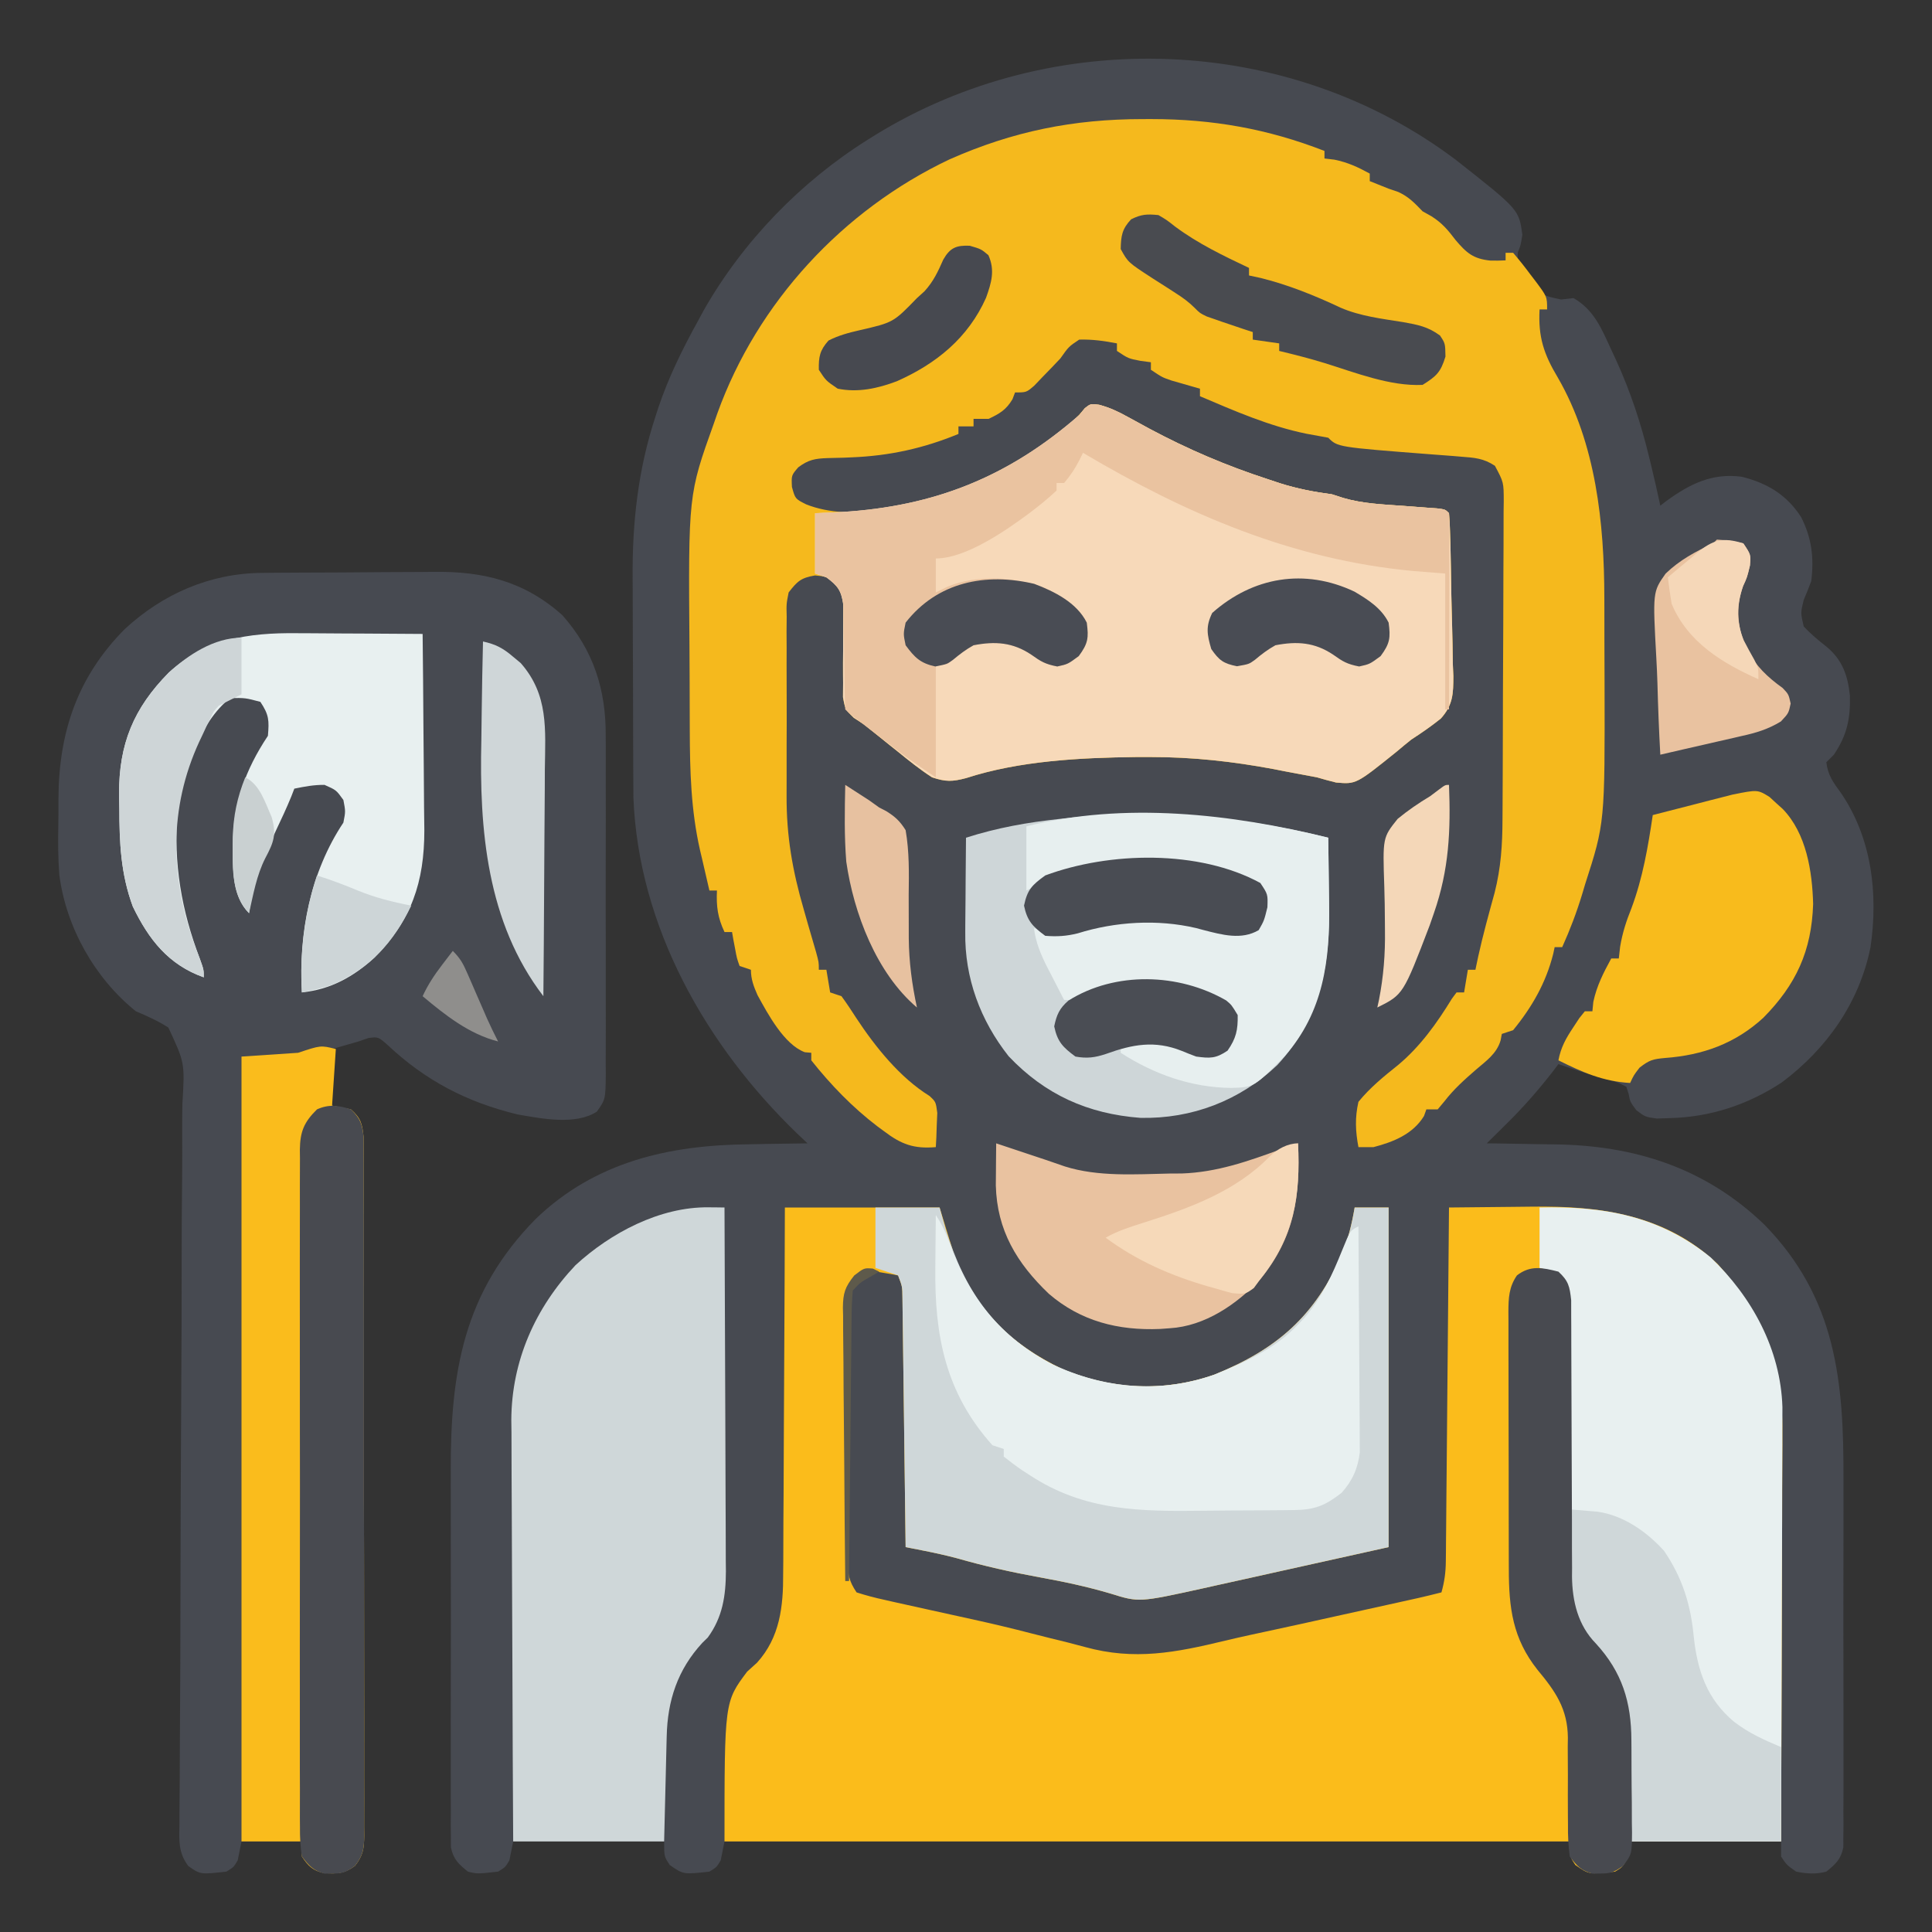
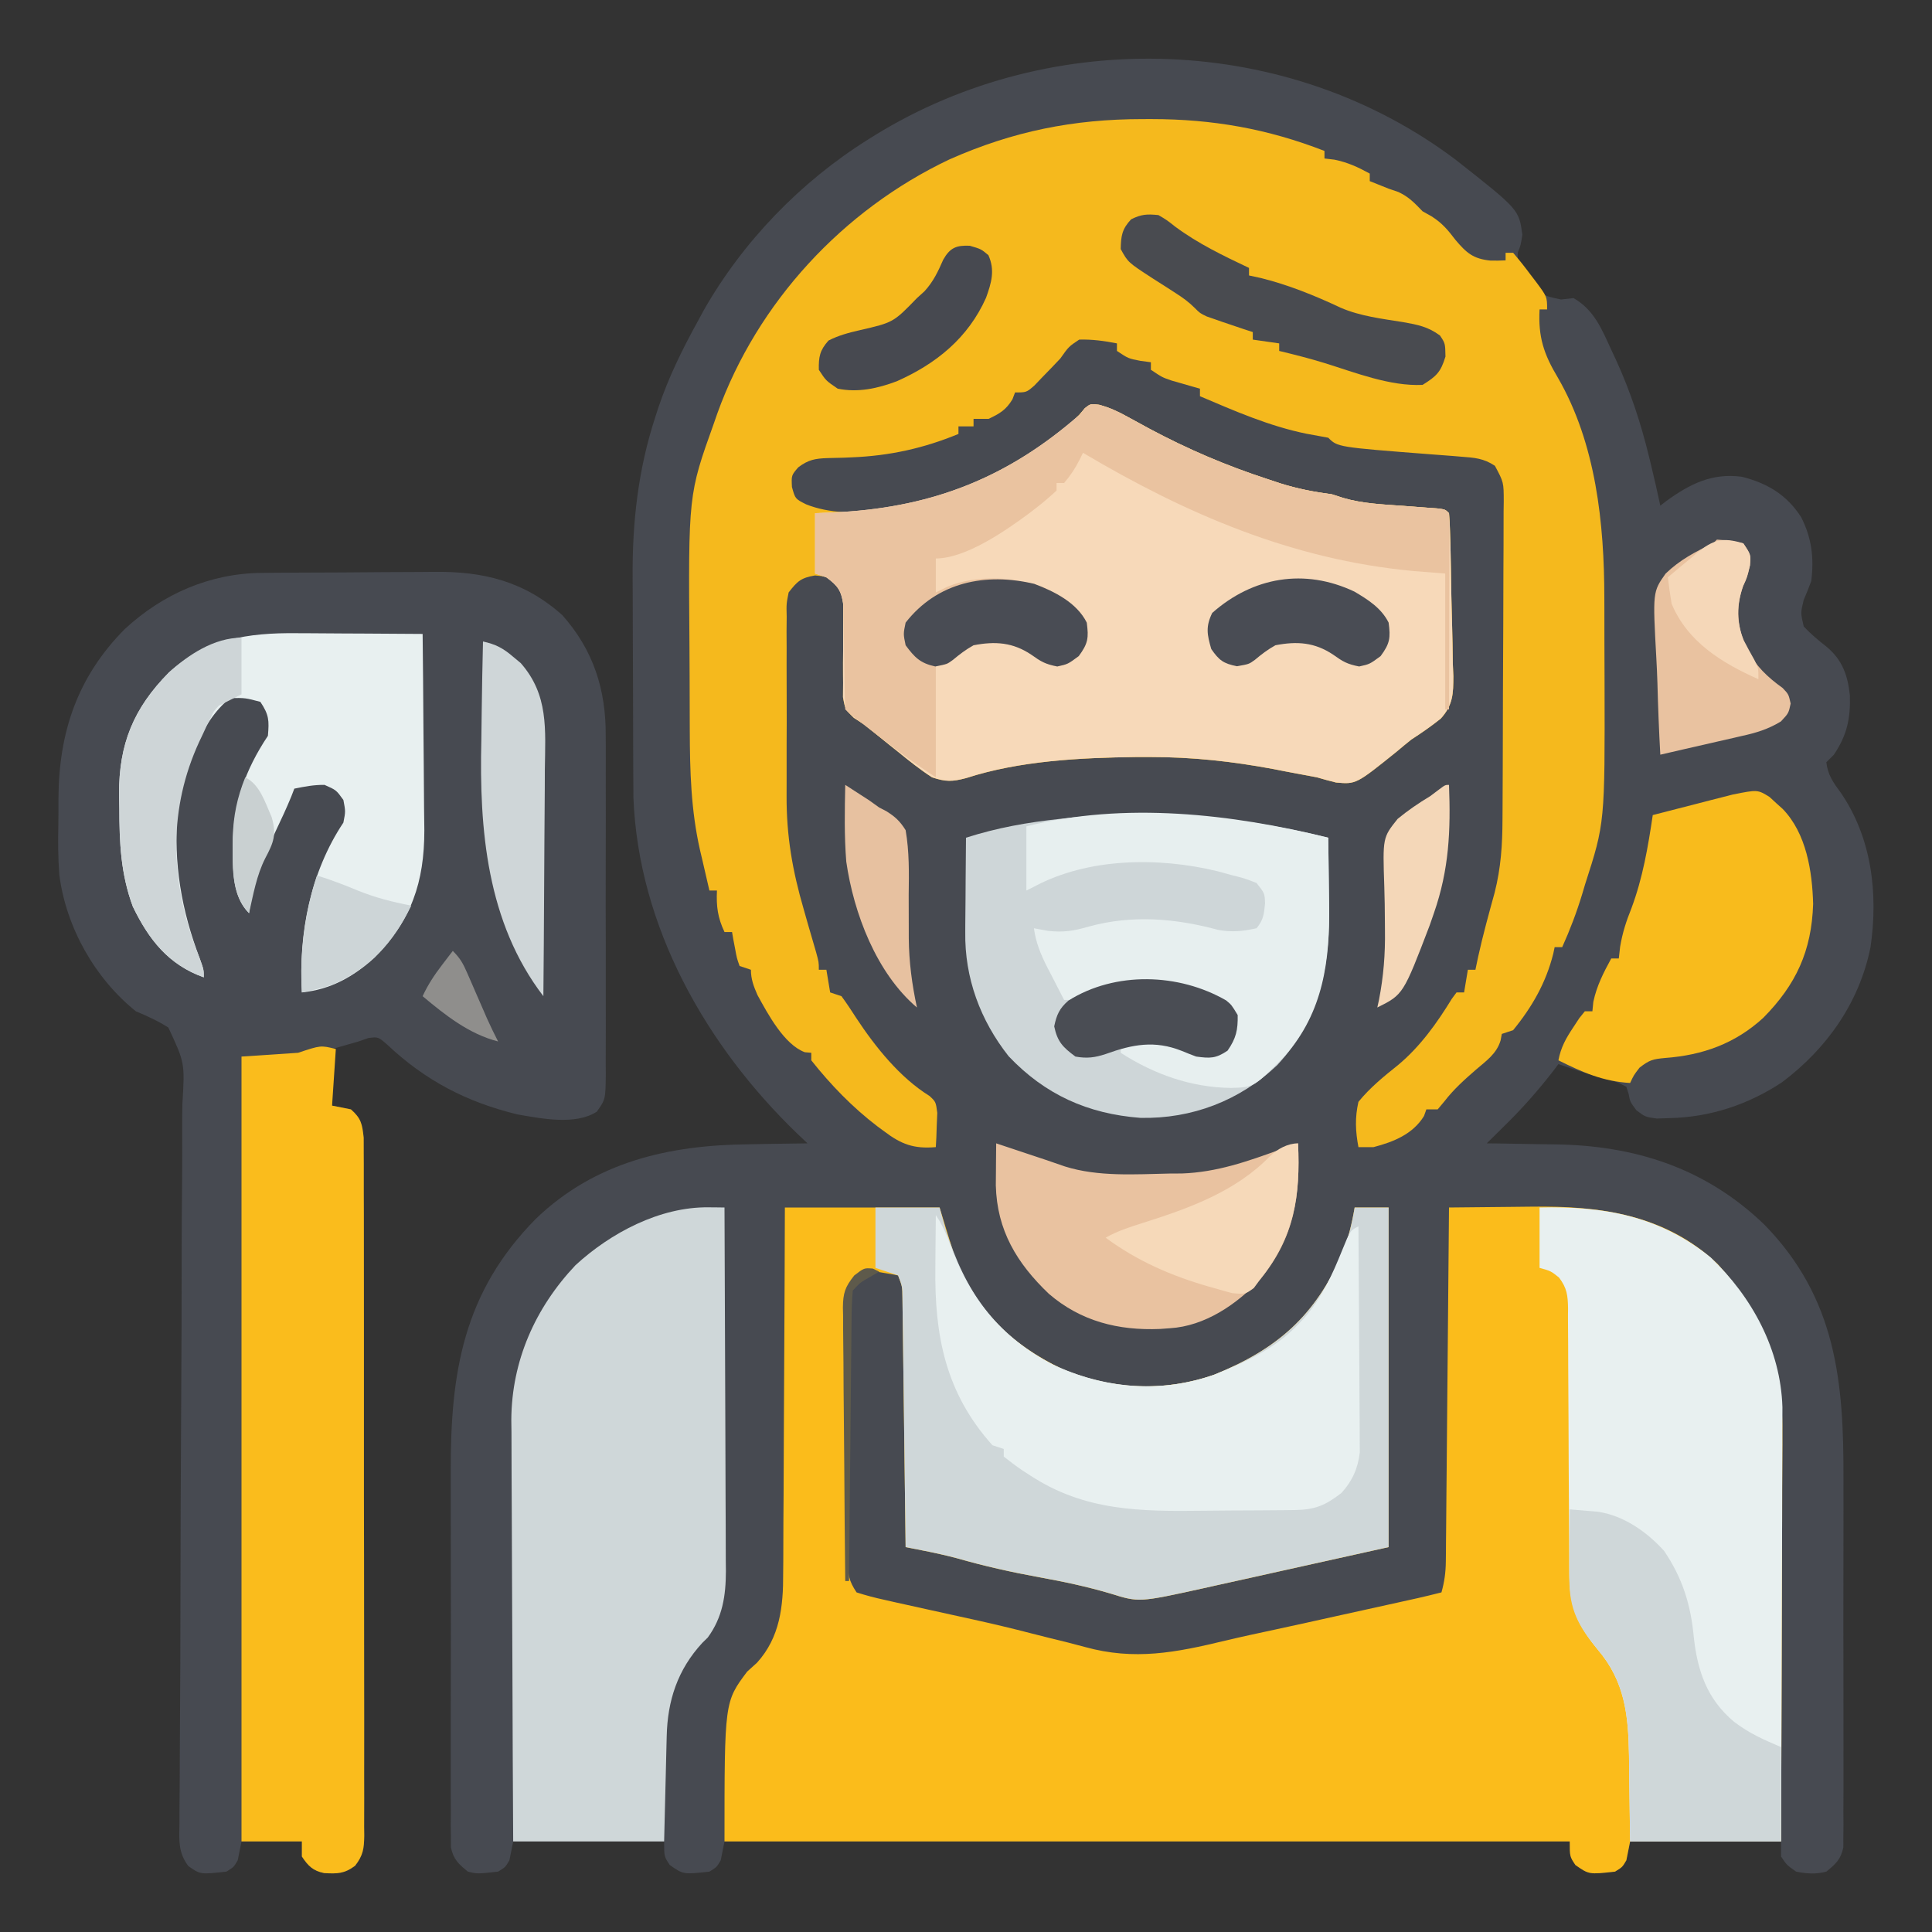
<svg xmlns="http://www.w3.org/2000/svg" version="1.1" width="512" height="512">
  <rect width="100%" height="100%" fill="#333333" stroke="none" />
  <path d="M0 0 C16.656 13.111 16.656 13.111 17.571 19.778 C17.133 22.59 17.133 22.59 16.387 24.438 C15.992 27.787 17.602 29.249 19.633 31.84 C22.873 35.911 22.873 35.911 27.821 36.965 C28.914 36.842 30.007 36.718 31.133 36.59 C36.606 39.724 38.6 44.775 41.133 50.278 C41.57 51.212 42.006 52.146 42.456 53.108 C46.232 61.4 48.99 69.748 51.133 78.59 C51.294 79.247 51.455 79.903 51.621 80.579 C52.508 84.239 53.346 87.908 54.133 91.59 C54.667 91.18 55.201 90.77 55.75 90.348 C62.024 85.811 67.843 82.885 75.743 83.938 C82.52 85.653 87.626 88.707 91.45 94.629 C94.271 100.193 94.895 105.421 94.133 111.59 C93.507 113.273 92.846 114.943 92.133 116.59 C91.299 120.004 91.299 120.004 92.133 123.59 C93.998 125.615 95.998 127.257 98.157 128.961 C102.381 132.443 103.824 136.604 104.372 141.887 C104.558 148.049 103.593 152.438 100.133 157.59 C99.473 158.25 98.813 158.91 98.133 159.59 C98.488 162.918 99.992 165.007 101.946 167.653 C110.178 179.625 111.915 194.464 109.833 208.634 C106.875 223.281 98.263 235.493 86.383 244.403 C77.4 250.349 67.307 253.666 56.571 253.903 C55.456 253.94 54.341 253.978 53.192 254.016 C50.133 253.59 50.133 253.59 47.793 251.821 C46.133 249.59 46.133 249.59 45.739 247.473 C45.539 246.852 45.339 246.23 45.133 245.59 C42.569 244.288 42.569 244.288 39.446 243.465 C38.411 243.153 37.376 242.841 36.309 242.52 C35.261 242.213 34.213 241.906 33.133 241.59 C31.131 240.931 29.13 240.267 27.133 239.59 C26.683 240.185 26.234 240.779 25.77 241.391 C21.892 246.388 17.845 251.019 13.34 255.446 C12.837 255.945 12.333 256.444 11.815 256.958 C10.59 258.171 9.362 259.381 8.133 260.59 C9.515 260.604 9.515 260.604 10.925 260.619 C14.42 260.663 17.914 260.725 21.408 260.798 C22.906 260.826 24.404 260.847 25.903 260.861 C47.23 261.076 66.078 267.072 81.683 282.108 C100.795 301.644 102.77 323.776 102.671 349.625 C102.66 353.131 102.67 356.638 102.676 360.145 C102.683 366.017 102.674 371.89 102.655 377.762 C102.633 384.546 102.64 391.329 102.662 398.112 C102.68 403.96 102.683 409.808 102.672 415.657 C102.666 419.14 102.665 422.623 102.678 426.106 C102.692 429.976 102.673 433.846 102.651 437.716 C102.659 438.866 102.667 440.015 102.675 441.2 C102.664 442.252 102.653 443.305 102.641 444.389 C102.639 445.759 102.639 445.759 102.637 447.157 C101.976 450.35 100.625 451.557 98.133 453.59 C95.391 454.319 92.906 454.158 90.133 453.59 C87.633 451.84 87.633 451.84 86.133 449.59 C86.133 448.27 86.133 446.95 86.133 445.59 C72.933 445.59 59.733 445.59 46.133 445.59 C45.803 447.24 45.473 448.89 45.133 450.59 C44.071 452.403 44.071 452.403 42.133 453.59 C35.229 454.357 35.229 454.357 31.633 451.84 C30.133 449.59 30.133 449.59 30.133 445.59 C-43.787 445.59 -117.707 445.59 -193.867 445.59 C-194.197 447.24 -194.527 448.89 -194.867 450.59 C-195.929 452.403 -195.929 452.403 -197.867 453.59 C-204.771 454.357 -204.771 454.357 -208.367 451.84 C-209.867 449.59 -209.867 449.59 -209.867 445.59 C-223.067 445.59 -236.267 445.59 -249.867 445.59 C-250.197 447.24 -250.527 448.89 -250.867 450.59 C-251.929 452.403 -251.929 452.403 -253.867 453.59 C-259.362 454.201 -259.362 454.201 -261.867 453.59 C-264.362 451.559 -265.709 450.351 -266.37 447.157 C-266.372 446.243 -266.373 445.33 -266.375 444.389 C-266.386 443.336 -266.397 442.284 -266.409 441.2 C-266.401 440.05 -266.393 438.9 -266.384 437.716 C-266.391 436.501 -266.398 435.286 -266.406 434.034 C-266.42 430.7 -266.417 427.367 -266.404 424.034 C-266.394 420.532 -266.403 417.03 -266.41 413.529 C-266.417 407.636 -266.407 401.744 -266.388 395.852 C-266.367 389.076 -266.373 382.3 -266.395 375.523 C-266.414 369.684 -266.416 363.845 -266.406 358.006 C-266.4 354.529 -266.399 351.051 -266.412 347.574 C-266.499 321.156 -263.027 300.022 -243.867 280.59 C-228.104 265.434 -208.51 261.041 -187.429 260.84 C-185.908 260.812 -184.386 260.782 -182.865 260.75 C-179.199 260.678 -175.533 260.628 -171.867 260.59 C-172.75 259.754 -173.633 258.917 -174.542 258.055 C-198.732 234.756 -216.702 203.177 -218.007 168.902 C-218.017 166.924 -218.017 166.924 -218.028 164.905 C-218.035 163.804 -218.035 163.804 -218.043 162.68 C-218.057 160.267 -218.064 157.854 -218.07 155.442 C-218.074 154.193 -218.074 154.193 -218.078 152.918 C-218.093 148.502 -218.103 144.087 -218.107 139.671 C-218.112 135.158 -218.136 130.646 -218.165 126.134 C-218.184 122.623 -218.189 119.112 -218.19 115.601 C-218.193 113.94 -218.201 112.28 -218.214 110.619 C-218.323 96.036 -216.751 81.959 -212.179 68.028 C-211.927 67.246 -211.675 66.464 -211.416 65.659 C-208.694 57.558 -204.993 50.057 -200.867 42.59 C-200.374 41.68 -199.882 40.77 -199.375 39.833 C-188.971 21.553 -173.656 5.741 -155.867 -5.41 C-154.937 -5.993 -154.937 -5.993 -153.989 -6.588 C-106.888 -35.609 -44.375 -33.511 0 0 Z " fill="#474A51" transform="translate(385.867,42.41)" />
  <path d="M0 0 C13.53 0 27.06 0 41 0 C42.32 4.29 43.64 8.58 45 13 C50.749 27.257 59.741 36.201 73.562 42.812 C86.547 48.31 100.547 48.97 113.898 44.266 C130.546 37.472 140.454 28.795 147.777 12.176 C149.335 8.13 150.276 4.27 151 0 C153.97 0 156.94 0 160 0 C160 29.7 160 59.4 160 90 C145.645 93.187 145.645 93.187 131 96.438 C127.993 97.107 124.985 97.777 121.887 98.467 C119.487 98.998 117.087 99.528 114.688 100.059 C113.455 100.334 112.222 100.61 110.951 100.894 C93.842 104.665 93.842 104.665 86.312 102.312 C80.096 100.473 73.879 99.15 67.5 98 C60.053 96.644 52.794 95.018 45.52 92.93 C42.608 92.161 39.732 91.524 36.78 90.942 C35.884 90.765 34.987 90.587 34.064 90.405 C33.383 90.271 32.702 90.138 32 90 C31.99 89.142 31.979 88.284 31.969 87.401 C31.871 79.322 31.768 71.244 31.661 63.166 C31.605 59.013 31.552 54.86 31.503 50.706 C31.455 46.699 31.403 42.692 31.347 38.685 C31.327 37.155 31.308 35.626 31.291 34.096 C31.267 31.955 31.237 29.815 31.205 27.675 C31.182 25.846 31.182 25.846 31.158 23.98 C31.129 20.946 31.129 20.946 30 18 C28.588 17.723 27.17 17.479 25.75 17.25 C24.961 17.111 24.172 16.972 23.359 16.828 C20.884 16.8 20.884 16.8 18.883 18.538 C16.37 21.823 16.451 24.596 16.514 28.567 C16.51 29.323 16.507 30.08 16.503 30.859 C16.495 33.356 16.517 35.851 16.539 38.348 C16.541 40.084 16.542 41.819 16.542 43.555 C16.545 47.191 16.562 50.826 16.588 54.462 C16.622 59.125 16.63 63.788 16.628 68.451 C16.629 72.034 16.64 75.618 16.654 79.201 C16.661 80.921 16.665 82.64 16.666 84.36 C16.671 86.761 16.688 89.162 16.709 91.563 C16.709 92.275 16.708 92.987 16.707 93.721 C16.754 97.37 16.917 98.876 19 102 C21.499 102.807 23.869 103.43 26.426 103.98 C27.569 104.242 27.569 104.242 28.736 104.509 C31.259 105.082 33.785 105.636 36.312 106.188 C38.975 106.774 41.637 107.362 44.299 107.949 C46.13 108.353 47.962 108.755 49.794 109.155 C55.063 110.315 60.298 111.559 65.52 112.917 C68.706 113.741 71.901 114.524 75.098 115.304 C76.578 115.675 78.054 116.064 79.524 116.472 C92.668 120.103 103.591 117.952 116.688 114.79 C121.089 113.74 125.509 112.797 129.933 111.85 C135.399 110.677 140.855 109.46 146.312 108.25 C148.574 107.751 150.835 107.252 153.096 106.754 C155.247 106.279 157.399 105.804 159.551 105.328 C160.545 105.108 161.54 104.889 162.565 104.662 C163.485 104.458 164.405 104.254 165.353 104.044 C166.157 103.866 166.961 103.688 167.789 103.504 C169.867 103.03 171.934 102.525 174 102 C174.789 99.203 175.132 96.701 175.158 93.799 C175.168 92.968 175.178 92.138 175.188 91.283 C175.194 90.381 175.199 89.479 175.205 88.55 C175.215 87.593 175.225 86.637 175.235 85.652 C175.267 82.492 175.292 79.332 175.316 76.172 C175.337 73.98 175.358 71.789 175.379 69.597 C175.435 63.83 175.484 58.063 175.532 52.296 C175.582 46.411 175.638 40.526 175.693 34.641 C175.801 23.094 175.902 11.547 176 0 C181.495 -0.075 186.99 -0.129 192.486 -0.165 C194.351 -0.18 196.215 -0.2 198.08 -0.226 C216.134 -0.473 233.485 1.896 247.195 14.988 C259.068 28.223 264.516 41.593 264.341 59.356 C264.341 60.538 264.341 61.72 264.342 62.937 C264.34 66.806 264.317 70.674 264.293 74.543 C264.286 77.24 264.283 79.937 264.28 82.634 C264.271 88.984 264.246 95.334 264.216 101.684 C264.182 108.919 264.166 116.155 264.151 123.391 C264.12 138.261 264.065 153.13 264 168 C250.8 168 237.6 168 224 168 C223.67 169.65 223.34 171.3 223 173 C221.938 174.812 221.938 174.812 220 176 C213.096 176.767 213.096 176.767 209.5 174.25 C208 172 208 172 208 168 C134.08 168 60.16 168 -16 168 C-16 131 -16 131 -10 123 C-8.701 121.824 -8.701 121.824 -7.375 120.625 C-1.282 113.891 -0.409 105.693 -0.454 96.951 C-0.444 95.896 -0.433 94.841 -0.423 93.754 C-0.394 90.302 -0.392 86.851 -0.391 83.398 C-0.376 80.991 -0.359 78.584 -0.341 76.177 C-0.297 69.868 -0.277 63.558 -0.262 57.249 C-0.242 50.8 -0.2 44.351 -0.16 37.902 C-0.085 25.268 -0.037 12.634 0 0 Z " fill="#FBBC1B" transform="translate(208,320)" />
  <path d="M0 0 C0.768 -0.002 1.537 -0.004 2.329 -0.006 C18.494 0.002 33.098 2.557 48.188 8.438 C48.188 9.098 48.188 9.758 48.188 10.438 C49.054 10.541 49.92 10.644 50.812 10.75 C54.354 11.471 57.031 12.709 60.188 14.438 C60.188 15.098 60.188 15.758 60.188 16.438 C60.909 16.726 61.631 17.015 62.375 17.312 C63.767 17.869 63.767 17.869 65.188 18.438 C66.033 18.726 66.879 19.015 67.75 19.312 C70.554 20.607 72.049 22.232 74.188 24.438 C75.371 25.101 75.371 25.101 76.578 25.777 C79.414 27.582 80.911 29.403 82.938 32.062 C85.868 35.513 87.637 37.035 92.188 37.5 C93.521 37.52 94.856 37.515 96.188 37.438 C96.188 36.778 96.188 36.117 96.188 35.438 C96.847 35.438 97.507 35.438 98.188 35.438 C99.823 37.342 101.325 39.236 102.812 41.25 C103.233 41.797 103.653 42.344 104.086 42.908 C107.188 47.062 107.188 47.062 107.188 50.438 C106.528 50.438 105.868 50.438 105.188 50.438 C104.805 57.701 106.269 62.24 110.062 68.562 C120.146 86.035 122.336 107.144 122.355 126.926 C122.359 128.105 122.362 129.284 122.366 130.499 C122.371 132.987 122.373 135.476 122.373 137.964 C122.375 141.701 122.393 145.437 122.412 149.174 C122.504 186.508 122.504 186.508 117.25 202.812 C116.998 203.661 116.746 204.509 116.486 205.383 C115.017 210.223 113.269 214.828 111.188 219.438 C110.528 219.438 109.868 219.438 109.188 219.438 C109.064 220.02 108.94 220.603 108.812 221.203 C106.874 228.907 103.212 235.288 98.188 241.438 C97.198 241.768 96.207 242.097 95.188 242.438 C95.081 243.006 94.974 243.574 94.863 244.16 C93.818 247.684 91.079 249.554 88.375 251.875 C85.297 254.552 82.492 257.043 79.988 260.285 C79.394 260.995 78.8 261.706 78.188 262.438 C77.198 262.438 76.207 262.438 75.188 262.438 C74.981 263.015 74.775 263.592 74.562 264.188 C71.618 269.006 66.475 271.058 61.188 272.438 C59.867 272.438 58.547 272.438 57.188 272.438 C56.393 268.221 56.232 264.64 57.188 260.438 C60.281 256.646 63.847 253.753 67.657 250.71 C73.546 245.812 77.992 239.575 81.961 233.09 C82.366 232.545 82.77 231.999 83.188 231.438 C83.847 231.438 84.507 231.438 85.188 231.438 C85.517 229.458 85.847 227.477 86.188 225.438 C86.847 225.438 87.507 225.438 88.188 225.438 C88.559 223.674 88.559 223.674 88.938 221.875 C90.191 216.193 91.742 210.596 93.285 204.988 C94.955 198.418 95.345 192.292 95.365 185.548 C95.374 184.079 95.374 184.079 95.384 182.58 C95.404 179.353 95.416 176.126 95.426 172.898 C95.43 171.795 95.434 170.691 95.438 169.554 C95.459 163.72 95.473 157.886 95.483 152.053 C95.494 146.022 95.528 139.992 95.568 133.961 C95.594 129.326 95.602 124.69 95.606 120.054 C95.611 117.83 95.622 115.606 95.641 113.382 C95.665 110.277 95.664 107.173 95.657 104.068 C95.67 103.147 95.683 102.227 95.696 101.278 C95.684 96.239 95.684 96.239 93.354 91.879 C90.354 89.883 87.949 89.732 84.367 89.461 C83.708 89.405 83.05 89.349 82.371 89.291 C80.269 89.114 78.166 88.962 76.062 88.812 C51.676 86.926 51.676 86.926 49.188 84.438 C47.253 84.065 45.315 83.716 43.375 83.375 C33.511 81.355 24.422 77.367 15.188 73.438 C15.188 72.778 15.188 72.118 15.188 71.438 C14.5 71.244 13.813 71.051 13.105 70.852 C11.754 70.461 11.754 70.461 10.375 70.062 C9.482 69.807 8.588 69.552 7.668 69.289 C5.188 68.438 5.188 68.438 2.188 66.438 C2.188 65.778 2.188 65.118 2.188 64.438 C1.259 64.314 0.331 64.19 -0.625 64.062 C-3.812 63.438 -3.812 63.438 -6.812 61.438 C-6.812 60.778 -6.812 60.117 -6.812 59.438 C-10.169 58.779 -13.387 58.337 -16.812 58.438 C-19.583 60.285 -19.583 60.285 -21.812 63.438 C-23.333 65.061 -24.877 66.664 -26.438 68.25 C-27.193 69.04 -27.948 69.83 -28.727 70.645 C-30.812 72.438 -30.812 72.438 -33.812 72.438 C-34.039 73.036 -34.266 73.634 -34.5 74.25 C-36.192 77.07 -37.864 78.033 -40.812 79.438 C-42.133 79.438 -43.453 79.438 -44.812 79.438 C-44.812 80.097 -44.812 80.757 -44.812 81.438 C-46.133 81.438 -47.453 81.438 -48.812 81.438 C-48.812 82.097 -48.812 82.757 -48.812 83.438 C-58.051 87.251 -67.062 89.23 -77.055 89.637 C-77.772 89.668 -78.49 89.699 -79.23 89.732 C-80.63 89.784 -82.031 89.819 -83.432 89.833 C-86.776 89.946 -88.566 90.252 -91.27 92.285 C-93.092 94.412 -93.092 94.412 -92.938 97.5 C-92.07 100.645 -92.07 100.645 -89.168 102.098 C-77.095 106.918 -59.157 102.849 -47.434 98.028 C-35.875 92.958 -23.445 86.517 -15.309 76.605 C-13.812 75.438 -13.812 75.438 -11.522 75.71 C-8.701 76.467 -6.512 77.499 -3.961 78.914 C-3.036 79.417 -2.112 79.92 -1.159 80.438 C-0.178 80.974 0.802 81.51 1.812 82.062 C12.003 87.511 22.212 91.86 33.188 95.438 C34.228 95.784 35.268 96.131 36.34 96.488 C40.948 97.95 45.385 98.803 50.188 99.438 C51.166 99.755 52.144 100.072 53.152 100.398 C58.342 101.921 63.692 102.115 69.062 102.5 C71.144 102.654 73.224 102.811 75.305 102.973 C76.218 103.038 77.132 103.104 78.074 103.172 C80.188 103.438 80.188 103.438 81.188 104.438 C81.333 106.02 81.41 107.609 81.46 109.198 C81.508 110.72 81.508 110.72 81.557 112.274 C81.668 116.946 81.75 121.617 81.812 126.29 C81.854 128.751 81.915 131.212 81.997 133.672 C82.113 137.221 82.163 140.766 82.199 144.316 C82.248 145.409 82.296 146.502 82.346 147.629 C82.335 152.339 82.245 155.253 79.03 158.854 C76.497 160.89 73.914 162.674 71.188 164.438 C69.871 165.494 68.565 166.564 67.281 167.66 C56.554 176.287 56.554 176.287 51.25 175.812 C49.551 175.398 47.864 174.934 46.188 174.438 C44.286 174.072 42.384 173.708 40.478 173.368 C38.549 173.02 36.626 172.638 34.703 172.254 C23.833 170.224 13.19 169.049 2.125 169.062 C0.849 169.063 -0.428 169.063 -1.742 169.063 C-16.533 169.235 -32.648 170.05 -46.754 174.633 C-50.453 175.606 -52.17 175.661 -55.812 174.438 C-59.008 172.376 -61.931 170.028 -64.875 167.625 C-66.059 166.68 -66.059 166.68 -67.268 165.717 C-69.458 163.967 -71.635 162.203 -73.812 160.438 C-74.713 159.852 -75.613 159.267 -76.541 158.663 C-78.812 156.438 -78.812 156.438 -79.408 153.201 C-79.399 151.949 -79.389 150.697 -79.379 149.406 C-79.385 148.733 -79.39 148.06 -79.396 147.367 C-79.412 145.223 -79.397 143.081 -79.375 140.938 C-79.358 138.794 -79.349 136.652 -79.365 134.508 C-79.378 132.563 -79.363 130.618 -79.346 128.674 C-79.554 125.371 -79.554 125.371 -81.652 123.029 C-83.779 121.21 -83.779 121.21 -86.812 120.938 C-90.551 121.561 -91.505 122.471 -93.812 125.438 C-94.418 128.466 -94.418 128.466 -94.33 131.88 C-94.343 133.189 -94.355 134.499 -94.368 135.848 C-94.361 137.279 -94.353 138.71 -94.344 140.141 C-94.346 141.621 -94.35 143.102 -94.355 144.582 C-94.361 147.693 -94.353 150.803 -94.334 153.913 C-94.311 157.853 -94.324 161.792 -94.348 165.732 C-94.363 168.797 -94.358 171.862 -94.348 174.927 C-94.345 176.376 -94.348 177.825 -94.358 179.275 C-94.412 189.968 -92.797 199.186 -89.812 209.438 C-89.414 210.834 -89.016 212.231 -88.619 213.628 C-87.938 216.002 -87.248 218.374 -86.547 220.742 C-85.812 223.438 -85.812 223.438 -85.812 225.438 C-85.153 225.438 -84.493 225.438 -83.812 225.438 C-83.483 227.417 -83.153 229.398 -82.812 231.438 C-81.823 231.768 -80.832 232.097 -79.812 232.438 C-78.432 234.327 -77.132 236.276 -75.875 238.25 C-70.825 245.899 -64.347 254.009 -56.473 258.887 C-54.812 260.438 -54.812 260.438 -54.422 263.355 C-54.468 264.434 -54.515 265.513 -54.562 266.625 C-54.599 267.712 -54.635 268.798 -54.672 269.918 C-54.718 270.749 -54.765 271.581 -54.812 272.438 C-60.642 272.933 -63.948 271.704 -68.5 268.25 C-69.393 267.594 -69.393 267.594 -70.303 266.924 C-76.897 261.895 -82.663 255.926 -87.812 249.438 C-87.812 248.778 -87.812 248.118 -87.812 247.438 C-88.661 247.364 -88.661 247.364 -89.527 247.289 C-95.008 245.247 -99.31 237.18 -102.062 232.156 C-103.066 229.88 -103.812 227.945 -103.812 225.438 C-104.802 225.107 -105.793 224.778 -106.812 224.438 C-107.543 222.371 -107.543 222.371 -108 219.875 C-108.159 219.049 -108.317 218.222 -108.48 217.371 C-108.59 216.733 -108.7 216.095 -108.812 215.438 C-109.472 215.438 -110.132 215.438 -110.812 215.438 C-112.615 211.608 -113.009 208.656 -112.812 204.438 C-113.472 204.438 -114.132 204.438 -114.812 204.438 C-115.466 201.647 -116.11 198.856 -116.75 196.062 C-117.024 194.9 -117.024 194.9 -117.303 193.715 C-119.703 183.155 -119.981 172.748 -120.016 161.945 C-120.018 161.262 -120.021 160.579 -120.024 159.876 C-120.039 156.254 -120.048 152.632 -120.053 149.011 C-120.057 146.063 -120.071 143.116 -120.094 140.168 C-120.402 99.527 -120.402 99.527 -113.625 80.625 C-113.324 79.759 -113.023 78.893 -112.712 78 C-102.115 48.561 -79.426 24.063 -51.203 10.684 C-34.354 3.214 -18.318 0.001 0 0 Z " fill="#F5B91D" transform="translate(302.812,31.562)" />
  <path d="M0 0 C1.898 -0.019 1.898 -0.019 3.835 -0.039 C5.21 -0.047 6.585 -0.055 7.96 -0.061 C8.659 -0.065 9.358 -0.069 10.078 -0.074 C13.78 -0.094 17.482 -0.109 21.184 -0.118 C24.98 -0.129 28.775 -0.164 32.571 -0.203 C35.514 -0.23 38.456 -0.238 41.399 -0.241 C42.797 -0.246 44.195 -0.258 45.592 -0.276 C58.804 -0.442 69.607 2.24 79.64 11.177 C87.91 20.461 91.261 30.997 91.158 43.276 C91.165 44.325 91.172 45.374 91.179 46.454 C91.196 49.881 91.185 53.308 91.171 56.736 C91.174 59.132 91.178 61.528 91.183 63.924 C91.189 68.926 91.18 73.928 91.162 78.93 C91.139 85.345 91.152 91.759 91.176 98.174 C91.19 103.113 91.186 108.051 91.175 112.99 C91.173 115.356 91.176 117.723 91.185 120.089 C91.195 123.388 91.18 126.685 91.158 129.983 C91.166 130.962 91.174 131.94 91.182 132.948 C91.1 139.525 91.1 139.525 88.804 142.781 C83.144 146.432 74.188 144.616 67.812 143.517 C54.287 140.249 43.311 134.499 33.261 125.021 C30.846 122.926 30.846 122.926 28.238 123.271 C27.381 123.57 26.523 123.869 25.64 124.177 C22.175 125.167 22.175 125.167 18.64 126.177 C18.64 131.127 18.64 136.077 18.64 141.177 C20.29 141.507 21.94 141.837 23.64 142.177 C26.362 144.573 26.627 146.059 27.02 149.688 C27.038 151.124 27.039 152.56 27.028 153.996 C27.033 154.789 27.039 155.582 27.044 156.399 C27.058 159.058 27.051 161.717 27.044 164.376 C27.05 166.282 27.057 168.187 27.065 170.092 C27.083 175.27 27.082 180.447 27.076 185.625 C27.073 189.944 27.079 194.264 27.085 198.583 C27.099 208.77 27.098 218.958 27.086 229.145 C27.075 239.663 27.089 250.18 27.116 260.698 C27.138 269.722 27.144 278.747 27.139 287.771 C27.135 293.163 27.138 298.556 27.155 303.948 C27.17 309.018 27.166 314.087 27.147 319.156 C27.144 321.018 27.147 322.881 27.157 324.743 C27.17 327.282 27.159 329.819 27.141 332.358 C27.151 333.098 27.161 333.839 27.17 334.602 C27.121 338.062 26.885 339.862 24.734 342.632 C21.838 344.768 20.035 344.75 16.546 344.568 C13.56 343.956 12.302 342.669 10.64 340.177 C10.64 338.857 10.64 337.537 10.64 336.177 C5.36 336.177 0.08 336.177 -5.36 336.177 C-5.69 337.827 -6.02 339.477 -6.36 341.177 C-7.422 342.99 -7.422 342.99 -9.36 344.177 C-16.276 344.945 -16.276 344.945 -19.459 342.688 C-22.163 339.116 -21.884 335.804 -21.805 331.505 C-21.804 330.178 -21.804 330.178 -21.804 328.824 C-21.799 325.854 -21.765 322.884 -21.731 319.914 C-21.722 317.787 -21.715 315.66 -21.709 313.533 C-21.694 308.948 -21.667 304.365 -21.632 299.781 C-21.578 292.532 -21.562 285.284 -21.554 278.036 C-21.524 257.423 -21.459 236.81 -21.323 216.198 C-21.247 204.816 -21.211 193.435 -21.219 182.053 C-21.221 174.847 -21.175 167.643 -21.094 160.438 C-21.055 155.953 -21.062 151.469 -21.082 146.985 C-21.083 144.906 -21.064 142.827 -21.025 140.748 C-20.371 129.863 -20.371 129.863 -24.745 120.486 C-27.555 118.696 -30.299 117.469 -33.36 116.177 C-44.262 107.404 -51.83 93.938 -53.639 80.029 C-53.985 75.583 -53.989 71.152 -53.902 66.696 C-53.86 64.414 -53.861 62.135 -53.868 59.853 C-53.792 42.224 -48.829 27.523 -36.286 14.876 C-26.199 5.571 -13.757 0.122 0 0 Z " fill="#474A51" transform="translate(69.36,151.823)" />
  <path d="M0 0 C2.821 0.758 5.011 1.789 7.561 3.204 C8.486 3.707 9.411 4.21 10.363 4.728 C11.834 5.532 11.834 5.532 13.335 6.353 C23.525 11.802 33.734 16.15 44.71 19.728 C45.75 20.075 46.79 20.421 47.862 20.779 C52.47 22.241 56.908 23.094 61.71 23.728 C63.177 24.203 63.177 24.203 64.675 24.689 C69.864 26.212 75.215 26.405 80.585 26.79 C82.666 26.944 84.746 27.101 86.827 27.263 C88.198 27.362 88.198 27.362 89.596 27.462 C91.71 27.728 91.71 27.728 92.71 28.728 C92.855 30.31 92.932 31.899 92.982 33.488 C93.03 35.011 93.03 35.011 93.08 36.564 C93.19 41.236 93.273 45.908 93.334 50.581 C93.376 53.042 93.437 55.502 93.519 57.962 C93.635 61.511 93.685 65.056 93.721 68.607 C93.77 69.7 93.818 70.793 93.868 71.919 C93.857 76.629 93.767 79.543 90.552 83.145 C88.019 85.181 85.436 86.964 82.71 88.728 C81.393 89.784 80.087 90.855 78.803 91.95 C68.077 100.577 68.077 100.577 62.772 100.103 C61.073 99.689 59.387 99.224 57.71 98.728 C55.808 98.362 53.907 97.998 52 97.658 C50.071 97.31 48.148 96.928 46.225 96.544 C35.355 94.515 24.712 93.339 13.647 93.353 C12.371 93.353 11.095 93.353 9.78 93.353 C-5.01 93.525 -21.126 94.341 -35.232 98.923 C-38.931 99.896 -40.647 99.951 -44.29 98.728 C-47.486 96.666 -50.409 94.318 -53.353 91.915 C-54.142 91.286 -54.932 90.656 -55.745 90.007 C-57.936 88.258 -60.113 86.494 -62.29 84.728 C-63.191 84.142 -64.091 83.557 -65.018 82.954 C-67.29 80.728 -67.29 80.728 -67.886 77.491 C-67.876 76.239 -67.867 74.987 -67.857 73.697 C-67.862 73.024 -67.868 72.351 -67.874 71.657 C-67.89 69.513 -67.875 67.372 -67.853 65.228 C-67.836 63.084 -67.827 60.942 -67.843 58.798 C-67.856 56.854 -67.841 54.909 -67.824 52.964 C-68.375 49.144 -69.244 48.016 -72.29 45.728 C-73.28 45.398 -74.27 45.068 -75.29 44.728 C-75.29 39.448 -75.29 34.168 -75.29 28.728 C-73.001 28.625 -70.712 28.522 -68.353 28.415 C-43.658 26.937 -24.071 19.134 -5.29 2.728 C-4.794 2.123 -4.298 1.519 -3.786 0.896 C-2.29 -0.272 -2.29 -0.272 0 0 Z " fill="#F7D9B9" transform="translate(291.29,107.272)" />
  <path d="M0 0 C5.61 0 11.22 0 17 0 C17.536 1.897 18.073 3.795 18.625 5.75 C23.704 22.127 31.522 33.347 46.77 41.477 C60.538 48.062 75.398 49.375 89.898 44.266 C106.546 37.472 116.454 28.795 123.777 12.176 C125.335 8.13 126.276 4.27 127 0 C129.97 0 132.94 0 136 0 C136 29.7 136 59.4 136 90 C126.43 92.124 116.86 94.249 107 96.438 C103.993 97.107 100.985 97.777 97.887 98.467 C95.487 98.998 93.087 99.528 90.688 100.059 C89.455 100.334 88.222 100.61 86.951 100.894 C69.842 104.665 69.842 104.665 62.312 102.312 C56.096 100.473 49.879 99.15 43.5 98 C36.053 96.644 28.794 95.018 21.52 92.93 C18.608 92.161 15.732 91.524 12.78 90.942 C11.884 90.765 10.987 90.587 10.064 90.405 C9.383 90.271 8.702 90.138 8 90 C7.99 89.142 7.979 88.284 7.969 87.401 C7.871 79.322 7.768 71.244 7.661 63.166 C7.605 59.013 7.552 54.86 7.503 50.706 C7.455 46.699 7.403 42.692 7.347 38.685 C7.327 37.155 7.308 35.626 7.291 34.096 C7.267 31.955 7.237 29.815 7.205 27.675 C7.19 26.455 7.174 25.236 7.158 23.98 C7.129 20.946 7.129 20.946 6 18 C4.02 17.34 2.04 16.68 0 16 C0 10.72 0 5.44 0 0 Z " fill="#CFD7D9" transform="translate(232,320)" />
  <path d="M0 0 C16.871 -0.433 31.88 2.221 45.375 13.25 C56.323 23.704 63.897 37.645 64.361 52.916 C64.369 55.063 64.362 57.21 64.341 59.356 C64.341 61.129 64.341 61.129 64.342 62.937 C64.34 66.806 64.317 70.674 64.293 74.543 C64.286 77.24 64.283 79.937 64.28 82.634 C64.271 88.984 64.246 95.334 64.216 101.684 C64.182 108.919 64.166 116.155 64.151 123.391 C64.12 138.261 64.065 153.13 64 168 C50.8 168 37.6 168 24 168 C23.75 150.625 23.75 150.625 23.702 145.206 C23.526 134.584 22.631 125.604 15.438 117.188 C9.514 109.982 7.852 105.283 7.858 95.99 C7.855 95.187 7.851 94.383 7.848 93.555 C7.84 91.813 7.835 90.07 7.831 88.328 C7.824 85.571 7.808 82.814 7.79 80.057 C7.738 72.219 7.69 64.381 7.674 56.543 C7.664 51.747 7.635 46.951 7.593 42.155 C7.58 40.327 7.575 38.5 7.578 36.672 C7.58 34.117 7.558 31.564 7.53 29.01 C7.537 28.254 7.543 27.499 7.55 26.721 C7.488 23.27 7.264 21.349 5.154 18.562 C2.994 16.831 2.994 16.831 0 16 C0 10.72 0 5.44 0 0 Z " fill="#E8F0F0" transform="translate(408,320)" />
  <path d="M0 0 C1.199 0.01 1.199 0.01 2.422 0.021 C3.025 0.029 3.628 0.038 4.25 0.047 C4.32 13.469 4.373 26.89 4.405 40.312 C4.421 46.545 4.442 52.777 4.476 59.01 C4.509 65.027 4.527 71.044 4.535 77.061 C4.54 79.354 4.551 81.647 4.567 83.941 C4.589 87.158 4.592 90.375 4.591 93.592 C4.601 94.536 4.612 95.479 4.623 96.452 C4.593 102.948 3.76 108.604 -0.18 114.008 C-0.895 114.708 -0.895 114.708 -1.625 115.422 C-8.184 122.521 -10.862 130.74 -11.066 140.215 C-11.085 140.92 -11.104 141.624 -11.123 142.35 C-11.191 144.978 -11.251 147.606 -11.312 150.234 C-11.457 156.113 -11.601 161.991 -11.75 168.047 C-24.95 168.047 -38.15 168.047 -51.75 168.047 C-51.841 152.495 -51.914 136.943 -51.957 121.391 C-51.978 114.169 -52.006 106.947 -52.052 99.724 C-52.092 93.424 -52.117 87.124 -52.126 80.823 C-52.132 77.492 -52.146 74.161 -52.173 70.83 C-52.202 67.097 -52.206 63.364 -52.204 59.63 C-52.218 58.545 -52.233 57.461 -52.248 56.343 C-52.165 40.704 -45.918 26.644 -35.238 15.336 C-25.925 6.768 -12.895 -0.142 0 0 Z " fill="#CFD7D9" transform="translate(187.75,319.953)" />
  <path d="M0 0 C-0.33 4.95 -0.66 9.9 -1 15 C0.65 15.33 2.3 15.66 4 16 C6.722 18.396 6.987 19.882 7.38 23.511 C7.398 24.947 7.399 26.383 7.388 27.819 C7.393 28.612 7.398 29.405 7.404 30.222 C7.418 32.881 7.411 35.54 7.404 38.199 C7.41 40.105 7.417 42.01 7.425 43.915 C7.443 49.093 7.442 54.27 7.436 59.448 C7.433 63.767 7.439 68.087 7.445 72.406 C7.459 82.593 7.457 92.781 7.446 102.968 C7.435 113.486 7.449 124.003 7.475 134.521 C7.498 143.545 7.504 152.57 7.498 161.594 C7.495 166.986 7.497 172.379 7.515 177.771 C7.53 182.841 7.526 187.91 7.507 192.979 C7.504 194.841 7.507 196.704 7.517 198.566 C7.53 201.105 7.519 203.642 7.501 206.181 C7.516 207.292 7.516 207.292 7.53 208.425 C7.48 211.885 7.245 213.685 5.094 216.455 C2.198 218.591 0.395 218.573 -3.094 218.391 C-6.08 217.779 -7.338 216.492 -9 214 C-9 212.68 -9 211.36 -9 210 C-14.28 210 -19.56 210 -25 210 C-25 141.36 -25 72.72 -25 2 C-20.05 1.67 -15.1 1.34 -10 1 C-4 -1 -4 -1 0 0 Z " fill="#FABC1C" transform="translate(89,278)" />
  <path d="M0 0 C0.075 4.338 0.129 8.675 0.165 13.013 C0.18 14.483 0.2 15.953 0.226 17.423 C0.512 33.828 -2.042 47.795 -13.5 60.25 C-23.449 69.688 -36.127 74.539 -49.789 74.246 C-63.753 73.176 -75.049 68.091 -84.703 57.914 C-92.221 48.376 -96.38 37.162 -96.195 25 C-96.192 24.279 -96.19 23.558 -96.187 22.815 C-96.176 20.543 -96.151 18.272 -96.125 16 C-96.115 14.447 -96.106 12.893 -96.098 11.34 C-96.076 7.56 -96.041 3.78 -96 0 C-87.69 -2.655 -79.679 -4.066 -71 -5 C-69.961 -5.113 -68.922 -5.227 -67.852 -5.344 C-44.863 -7.471 -22.357 -5.562 0 0 Z " fill="#CED6D8" transform="translate(352,222)" />
  <path d="M0 0 C0.962 0.003 1.925 0.006 2.917 0.009 C5.952 0.02 8.988 0.045 12.023 0.07 C14.098 0.08 16.172 0.089 18.246 0.098 C23.297 0.12 28.348 0.154 33.398 0.195 C33.492 8.202 33.562 16.209 33.606 24.216 C33.626 27.935 33.655 31.654 33.7 35.374 C33.744 38.972 33.768 42.57 33.778 46.169 C33.789 48.19 33.82 50.21 33.852 52.23 C33.855 66.03 30.398 76.105 20.672 85.941 C15.102 91.041 8.992 94.436 1.398 95.195 C0.489 79.598 3.643 63.328 12.398 50.195 C12.982 47.238 12.982 47.238 12.398 44.195 C10.507 41.565 10.507 41.565 7.398 40.195 C4.567 40.169 2.202 40.625 -0.602 41.195 C-0.871 41.891 -1.14 42.587 -1.418 43.305 C-2.688 46.407 -4.101 49.417 -5.539 52.445 C-8.834 59.558 -11.599 66.379 -12.602 74.195 C-17.209 69.588 -16.847 62.48 -16.914 56.32 C-16.871 45.346 -13.654 36.275 -7.602 27.195 C-7.262 23.12 -7.288 21.665 -9.602 18.195 C-13.611 17.131 -13.611 17.131 -17.602 17.195 C-25.693 23.516 -30.302 37.317 -31.602 47.195 C-32.604 61.147 -30.577 73.257 -25.625 86.324 C-24.602 89.195 -24.602 89.195 -24.602 91.195 C-33.973 87.868 -39.193 81.153 -43.41 72.418 C-46.609 63.764 -46.967 55.504 -46.977 46.32 C-47.001 45.118 -47.026 43.915 -47.051 42.676 C-47.094 29.355 -43.207 19.904 -33.875 10.445 C-24.116 1.533 -12.835 -0.145 0 0 Z " fill="#E8F0F0" transform="translate(78.602,167.805)" />
  <path d="M0 0 C2.821 0.758 5.011 1.789 7.561 3.204 C8.486 3.707 9.411 4.21 10.363 4.728 C11.834 5.532 11.834 5.532 13.335 6.353 C23.525 11.802 33.734 16.15 44.71 19.728 C45.75 20.075 46.79 20.421 47.862 20.779 C52.47 22.241 56.908 23.094 61.71 23.728 C63.177 24.203 63.177 24.203 64.675 24.689 C69.864 26.212 75.215 26.405 80.585 26.79 C82.666 26.944 84.746 27.101 86.827 27.263 C88.198 27.362 88.198 27.362 89.596 27.462 C91.71 27.728 91.71 27.728 92.71 28.728 C92.803 30.355 92.827 31.985 92.823 33.615 C92.823 34.656 92.823 35.697 92.823 36.769 C92.818 37.902 92.813 39.034 92.807 40.2 C92.805 41.93 92.805 41.93 92.803 43.694 C92.797 47.393 92.785 51.091 92.772 54.79 C92.767 57.291 92.763 59.792 92.759 62.292 C92.747 68.437 92.731 74.583 92.71 80.728 C92.38 80.728 92.05 80.728 91.71 80.728 C91.71 68.848 91.71 56.968 91.71 44.728 C88.863 44.501 86.017 44.274 83.085 44.04 C51.126 41.029 23.06 28.939 -4.29 12.728 C-4.589 13.341 -4.888 13.955 -5.197 14.587 C-6.363 16.87 -7.622 18.781 -9.29 20.728 C-9.95 20.728 -10.61 20.728 -11.29 20.728 C-11.29 21.388 -11.29 22.048 -11.29 22.728 C-13.062 24.385 -14.815 25.872 -16.728 27.353 C-17.296 27.793 -17.864 28.233 -18.45 28.686 C-24.693 33.318 -35.318 40.728 -43.29 40.728 C-43.29 43.698 -43.29 46.668 -43.29 49.728 C-41.799 48.999 -41.799 48.999 -40.279 48.255 C-32.628 44.992 -22.386 45.533 -14.665 48.415 C-10.21 50.527 -5.56 53.188 -3.29 57.728 C-2.75 61.78 -2.948 63.265 -5.415 66.603 C-8.29 68.728 -8.29 68.728 -11.103 69.353 C-14.292 68.727 -15.416 68.058 -17.978 66.228 C-22.871 62.947 -27.558 62.617 -33.29 63.728 C-35.973 65.14 -37.939 66.768 -40.29 68.728 C-41.28 68.728 -42.27 68.728 -43.29 68.728 C-43.29 78.628 -43.29 88.528 -43.29 98.728 C-46.827 96.37 -50.21 94.098 -53.56 91.529 C-54.303 90.959 -55.046 90.39 -55.812 89.804 C-56.568 89.222 -57.324 88.64 -58.103 88.04 C-59.266 87.15 -59.266 87.15 -60.452 86.241 C-66.143 81.876 -66.143 81.876 -67.29 80.728 C-67.4 78.484 -67.446 76.236 -67.466 73.99 C-67.489 72.598 -67.513 71.207 -67.538 69.816 C-67.573 67.617 -67.603 65.418 -67.616 63.219 C-67.632 61.1 -67.672 58.983 -67.716 56.865 C-67.731 55.593 -67.745 54.322 -67.76 53.012 C-68.377 49.189 -69.233 48.024 -72.29 45.728 C-73.28 45.398 -74.27 45.068 -75.29 44.728 C-75.29 39.448 -75.29 34.168 -75.29 28.728 C-73.001 28.625 -70.712 28.522 -68.353 28.415 C-43.658 26.937 -24.071 19.134 -5.29 2.728 C-4.794 2.123 -4.298 1.519 -3.786 0.896 C-2.29 -0.272 -2.29 -0.272 0 0 Z " fill="#EAC3A0" transform="translate(291.29,107.272)" />
  <path d="M0 0 C1.774 2.661 2.815 5.058 3.901 8.039 C9.402 22.946 18.108 33.384 32.562 40.375 C45.966 46.111 60.023 47.155 73.898 42.266 C82.066 38.933 89.856 35.479 96 29 C96.571 28.401 97.142 27.801 97.73 27.184 C102.373 21.783 105.053 15.863 107.691 9.321 C109.814 4.093 109.814 4.093 112 3 C112.07 11.111 112.123 19.221 112.155 27.332 C112.171 31.098 112.192 34.864 112.226 38.631 C112.259 42.268 112.277 45.906 112.285 49.543 C112.29 50.928 112.301 52.313 112.317 53.698 C112.339 55.644 112.34 57.59 112.341 59.536 C112.351 61.194 112.351 61.194 112.361 62.887 C111.87 67.124 110.384 70.482 107.5 73.645 C103.253 76.952 100.427 78.117 95.108 78.177 C94.112 78.19 93.117 78.203 92.091 78.216 C91.013 78.223 89.935 78.231 88.824 78.238 C87.707 78.246 86.591 78.254 85.44 78.263 C83.069 78.277 80.697 78.287 78.326 78.295 C75.92 78.307 73.514 78.327 71.108 78.357 C54.319 78.564 39.509 78.52 25 69 C24.306 68.551 23.613 68.103 22.898 67.641 C21.214 66.5 19.599 65.258 18 64 C18 63.34 18 62.68 18 62 C16.515 61.505 16.515 61.505 15 61 C2.555 47.123 -0.355 31.921 -0.125 13.938 C-0.115 12.581 -0.106 11.225 -0.098 9.869 C-0.074 6.579 -0.041 3.29 0 0 Z " fill="#E8F0F0" transform="translate(248,322)" />
-   <path d="M0 0 C2.579 2.475 2.991 3.914 3.38 7.511 C3.398 8.947 3.399 10.383 3.388 11.819 C3.393 12.612 3.398 13.405 3.404 14.222 C3.418 16.881 3.411 19.54 3.404 22.199 C3.41 24.105 3.417 26.01 3.425 27.915 C3.443 33.093 3.442 38.27 3.436 43.448 C3.433 47.767 3.439 52.087 3.445 56.406 C3.459 66.593 3.457 76.781 3.446 86.968 C3.435 97.486 3.449 108.003 3.475 118.521 C3.498 127.545 3.504 136.57 3.498 145.594 C3.495 150.986 3.497 156.379 3.515 161.771 C3.53 166.841 3.526 171.91 3.507 176.979 C3.504 178.841 3.507 180.704 3.517 182.566 C3.53 185.105 3.519 187.642 3.501 190.181 C3.511 190.921 3.52 191.662 3.53 192.425 C3.48 195.885 3.245 197.685 1.094 200.455 C-1.177 202.131 -2.214 202.544 -5 202.5 C-5.66 202.51 -6.32 202.521 -7 202.531 C-10.003 201.734 -11.096 200.449 -13 198 C-13.393 195.274 -13.541 192.951 -13.508 190.226 C-13.514 189.438 -13.52 188.65 -13.527 187.838 C-13.543 185.194 -13.53 182.552 -13.518 179.908 C-13.523 178.015 -13.53 176.121 -13.539 174.227 C-13.557 169.08 -13.55 163.934 -13.537 158.787 C-13.527 153.404 -13.537 148.021 -13.543 142.638 C-13.55 133.597 -13.541 124.556 -13.521 115.514 C-13.5 105.059 -13.507 94.604 -13.529 84.149 C-13.547 75.176 -13.55 66.204 -13.539 57.231 C-13.533 51.87 -13.532 46.51 -13.545 41.149 C-13.557 36.109 -13.549 31.068 -13.526 26.028 C-13.52 24.177 -13.522 22.326 -13.531 20.476 C-13.542 17.95 -13.528 15.427 -13.508 12.901 C-13.517 12.168 -13.526 11.434 -13.535 10.678 C-13.461 5.855 -12.43 3.384 -9 0 C-5.845 -1.425 -3.25 -1.083 0 0 Z " fill="#484A50" transform="translate(93,294)" />
  <path d="M0 0 C0.574 0.53 1.147 1.06 1.738 1.605 C2.61 2.389 2.61 2.389 3.5 3.188 C9.763 9.672 11.319 19.685 11.551 28.355 C11.153 40.82 7.016 49.749 -1.676 58.539 C-9.139 65.371 -17.725 68.433 -27.699 69.168 C-30.92 69.473 -31.791 69.67 -34.449 71.73 C-35.978 73.714 -35.978 73.714 -36.949 75.793 C-44.1 75.388 -49.576 72.968 -55.949 69.793 C-55.309 66.345 -53.952 63.947 -52.012 61.043 C-51.487 60.244 -50.962 59.445 -50.422 58.621 C-49.936 58.018 -49.45 57.415 -48.949 56.793 C-48.289 56.793 -47.629 56.793 -46.949 56.793 C-46.867 55.968 -46.784 55.143 -46.699 54.293 C-45.785 50.025 -44.027 46.601 -41.949 42.793 C-41.289 42.793 -40.629 42.793 -39.949 42.793 C-39.833 41.769 -39.717 40.746 -39.598 39.691 C-38.975 35.95 -37.977 32.928 -36.574 29.418 C-33.583 21.373 -32.21 13.258 -30.949 4.793 C-27.056 3.783 -23.159 2.787 -19.262 1.793 C-18.159 1.507 -17.056 1.221 -15.92 0.926 C-14.853 0.655 -13.787 0.384 -12.688 0.105 C-11.708 -0.146 -10.729 -0.397 -9.72 -0.656 C-3.164 -1.959 -3.164 -1.959 0 0 Z " fill="#F8BB1C" transform="translate(468.949,211.207)" />
  <path d="M0 0 C0.075 4.338 0.129 8.675 0.165 13.013 C0.18 14.483 0.2 15.953 0.226 17.423 C0.487 32.399 -1.238 46.225 -11.543 57.875 C-19.681 66.142 -19.681 66.142 -25.75 66.312 C-36.3 66.202 -46.19 62.687 -55 57 C-55 56.34 -55 55.68 -55 55 C-48.56 52.853 -42.992 53.752 -36.852 56.32 C-34.112 57.326 -31.872 57.401 -29 57 C-26.11 55.306 -25.955 53.836 -25.062 50.562 C-24.627 47.028 -24.627 47.028 -26.625 44.918 C-33.46 39.398 -43.254 38.345 -51.777 38.594 C-56.28 39.161 -60.316 40.495 -64.539 42.125 C-67 43 -67 43 -70 43 C-71.153 40.774 -72.298 38.545 -73.438 36.312 C-73.763 35.687 -74.088 35.061 -74.424 34.416 C-76.178 30.963 -77.478 27.848 -78 24 C-76.144 24.34 -76.144 24.34 -74.25 24.688 C-70.266 25.145 -67.334 24.696 -63.5 23.562 C-52.044 20.4 -40.506 21.348 -29.148 24.441 C-25.477 25.093 -22.631 24.795 -19 24 C-17.172 21.774 -17.028 20.287 -16.75 17.438 C-16.835 14.742 -16.835 14.742 -19 12 C-22.122 10.785 -22.122 10.785 -25.75 9.875 C-26.962 9.542 -28.173 9.21 -29.422 8.867 C-44.971 5.099 -63.685 5.284 -78 13 C-78.66 13.33 -79.32 13.66 -80 14 C-80 8.39 -80 2.78 -80 -3 C-54.155 -9.571 -25.553 -6.357 0 0 Z " fill="#E7EFEF" transform="translate(352,222)" />
  <path d="M0 0 C3.711 1.237 7.422 2.474 11.133 3.711 C11.787 3.928 12.442 4.145 13.116 4.369 C14.82 4.94 16.518 5.531 18.215 6.125 C27.054 8.902 36.852 8.189 46 8 C47.593 7.992 47.593 7.992 49.219 7.984 C58.457 7.658 66.612 4.794 75.213 1.648 C76.8 1.073 78.399 0.534 80 0 C80.627 13.886 79.126 24.847 70 36 C63.767 42.663 55.33 48.44 46 49 C45.151 49.062 44.301 49.124 43.426 49.188 C32.366 49.65 22.406 47.161 13.926 39.844 C5.481 31.759 0.204 23.072 -0.098 11.133 C-0.091 9.797 -0.079 8.461 -0.062 7.125 C-0.058 6.437 -0.053 5.748 -0.049 5.039 C-0.037 3.359 -0.019 1.68 0 0 Z " fill="#E9C2A0" transform="translate(264,303)" />
  <path d="M0 0 C1.58 0.123 3.159 0.257 4.738 0.395 C6.058 0.504 6.058 0.504 7.404 0.616 C14.285 1.633 20.395 5.912 25 11 C29.878 18.188 32.074 25.26 32.875 33.875 C33.859 42.86 36.386 50.299 43.562 56.309 C47.648 59.382 51.068 60.886 56 63 C56 71.25 56 79.5 56 88 C42.8 88 29.6 88 16 88 C15.75 70.625 15.75 70.625 15.702 65.206 C15.526 54.584 14.631 45.604 7.438 37.188 C2.277 30.911 -0.141 26.543 -0.098 18.359 C-0.094 17.289 -0.091 16.22 -0.088 15.117 C-0.08 14.006 -0.071 12.895 -0.062 11.75 C-0.058 10.623 -0.053 9.497 -0.049 8.336 C-0.037 5.557 -0.021 2.779 0 0 Z " fill="#CFD7D9" transform="translate(416,400)" />
-   <path d="M0 0 C2.668 2.458 2.993 3.934 3.379 7.578 C3.396 9.034 3.397 10.49 3.385 11.946 C3.39 12.744 3.396 13.541 3.401 14.362 C3.411 16.091 3.414 17.821 3.411 19.55 C3.406 22.291 3.42 25.032 3.439 27.774 C3.476 33.599 3.49 39.424 3.5 45.25 C3.512 51.989 3.534 58.727 3.58 65.466 C3.594 68.158 3.589 70.849 3.585 73.542 C3.594 75.206 3.604 76.871 3.615 78.536 C3.609 79.277 3.603 80.018 3.597 80.782 C3.673 87.354 5.179 93.729 9.938 98.562 C16.887 106.15 19.309 114.069 19.336 124.195 C19.343 125.065 19.349 125.935 19.356 126.831 C19.366 128.662 19.371 130.492 19.371 132.323 C19.375 135.123 19.411 137.922 19.449 140.723 C19.455 142.505 19.459 144.288 19.461 146.07 C19.475 146.906 19.49 147.741 19.504 148.602 C19.459 154.391 19.459 154.391 17.096 157.525 C14.829 159.12 13.743 159.543 11 159.5 C10.34 159.51 9.68 159.521 9 159.531 C5.968 158.726 4.905 157.496 3 155 C2.63 152.058 2.489 149.48 2.531 146.543 C2.524 145.722 2.517 144.901 2.51 144.055 C2.48 140.551 2.497 137.048 2.509 133.544 C2.512 130.981 2.491 128.418 2.469 125.855 C2.48 125.073 2.491 124.29 2.503 123.484 C2.434 115.905 -0.75 111.27 -5.562 105.5 C-12.103 97.237 -13.152 89.16 -13.145 78.741 C-13.149 77.947 -13.152 77.153 -13.155 76.334 C-13.165 73.729 -13.167 71.124 -13.168 68.52 C-13.171 66.701 -13.175 64.882 -13.178 63.063 C-13.184 59.261 -13.186 55.459 -13.185 51.657 C-13.185 46.785 -13.199 41.913 -13.216 37.04 C-13.227 33.289 -13.229 29.537 -13.229 25.786 C-13.23 23.989 -13.234 22.192 -13.242 20.395 C-13.252 17.887 -13.249 15.379 -13.243 12.87 C-13.249 12.129 -13.254 11.388 -13.26 10.624 C-13.237 6.934 -13.121 4.094 -11 1 C-7.44 -1.769 -4.195 -1.068 0 0 Z " fill="#484A50" transform="translate(413,337)" />
  <path d="M0 0 C2.184 1.285 2.184 1.285 4.438 3.062 C10.548 7.592 17.155 10.755 24 14 C24 14.66 24 15.32 24 16 C25.052 16.227 26.104 16.454 27.188 16.688 C34.447 18.496 41.508 21.354 48.266 24.539 C53.535 26.817 59.249 27.462 64.881 28.373 C68.749 29.068 71.401 29.561 74.609 31.91 C76 34 76 34 76.062 37.5 C74.793 41.68 73.653 42.706 70 45 C61.383 45.406 52.226 41.758 44.043 39.219 C40.063 37.99 36.049 36.979 32 36 C32 35.34 32 34.68 32 34 C29.69 33.67 27.38 33.34 25 33 C25 32.34 25 31.68 25 31 C23.762 30.598 23.762 30.598 22.5 30.188 C21.345 29.796 20.19 29.404 19 29 C17.973 28.656 17.973 28.656 16.926 28.305 C15.88 27.937 15.88 27.937 14.812 27.562 C14.159 27.337 13.505 27.111 12.832 26.879 C11 26 11 26 9.602 24.591 C8.001 23.001 6.432 21.87 4.531 20.66 C3.878 20.237 3.224 19.813 2.551 19.377 C1.185 18.502 -0.182 17.629 -1.551 16.76 C-8.07 12.523 -8.07 12.523 -10 9 C-9.929 5.5 -9.66 3.707 -7.25 1.125 C-4.526 -0.237 -3.023 -0.3 0 0 Z " fill="#494B50" transform="translate(307,57)" />
  <path d="M0 0 C0 4.95 0 9.9 0 15 C-1.98 15.99 -3.96 16.98 -6 18 C-7.422 19.551 -7.422 19.551 -8.23 21.371 C-8.557 22.021 -8.884 22.672 -9.221 23.342 C-9.699 24.379 -9.699 24.379 -10.188 25.438 C-10.528 26.157 -10.869 26.876 -11.221 27.617 C-19.291 45.16 -18.91 63.565 -12.375 81.562 C-11.929 82.739 -11.483 83.916 -11.023 85.129 C-10 88 -10 88 -10 90 C-19.371 86.673 -24.591 79.958 -28.809 71.223 C-32.008 62.569 -32.365 54.309 -32.375 45.125 C-32.399 43.922 -32.424 42.72 -32.449 41.48 C-32.493 28.16 -28.605 18.709 -19.273 9.25 C-14.095 4.521 -7.256 0 0 0 Z " fill="#CED5D7" transform="translate(64,169)" />
  <path d="M0 0 C3.438 0.25 3.438 0.25 7 1 C9 4 9 4 8.75 6.875 C8 10 8 10 6.938 12.312 C4.864 18.256 5.422 23.422 8 29.125 C10.402 33.59 13.334 36.39 17.426 39.332 C19 41 19 41 19.543 43.449 C19 46 19 46 16.969 48.184 C13.579 50.258 10.337 51.23 6.5 52.062 C5.553 52.284 5.553 52.284 4.586 52.51 C3.223 52.827 1.858 53.137 0.492 53.442 C-2.686 54.154 -5.858 54.888 -9.031 55.621 C-10.726 56.013 -10.726 56.013 -12.455 56.412 C-13.295 56.606 -14.135 56.8 -15 57 C-15.357 50.634 -15.601 44.27 -15.769 37.896 C-15.839 35.732 -15.934 33.569 -16.056 31.408 C-17.019 13.858 -17.019 13.858 -13.597 9.014 C-9.883 5.414 -5.658 3.165 -1 1 C-0.67 0.67 -0.34 0.34 0 0 Z " fill="#E9C2A0" transform="translate(455,143)" />
  <path d="M0 0 C3.412 0.757 5.326 1.77 8 4.062 C8.66 4.61 9.32 5.158 10 5.723 C17.413 14.164 16.524 23.27 16.391 33.844 C16.383 35.581 16.377 37.318 16.373 39.056 C16.358 43.606 16.319 48.157 16.275 52.707 C16.234 57.359 16.215 62.012 16.195 66.664 C16.153 75.776 16.084 84.888 16 94 C0.997 74.426 -1.014 49.783 -0.438 26.125 C-0.402 23.576 -0.37 21.026 -0.342 18.477 C-0.266 12.317 -0.15 6.159 0 0 Z " fill="#CFD6D8" transform="translate(128,170)" />
-   <path d="M0 0 C2 3 2 3 1.875 6.438 C1 10 1 10 -0.438 12.5 C-5.002 15.172 -10.104 13.743 -15.055 12.473 C-15.717 12.296 -16.38 12.119 -17.062 11.938 C-27.269 9.549 -38.448 10.237 -48.387 13.344 C-51.392 14.098 -53.912 14.246 -57 14 C-60.323 11.544 -61.776 10.074 -62.625 6 C-61.743 1.767 -60.512 0.548 -57 -2 C-39.988 -8.317 -16.251 -8.864 0 0 Z " fill="#494C53" transform="translate(334,234)" />
  <path d="M0 0 C0.633 14.013 -1.003 24.641 -10 36 C-10.567 36.773 -11.134 37.547 -11.719 38.344 C-14 40 -14 40 -17.469 39.691 C-18.82 39.342 -20.164 38.964 -21.5 38.562 C-22.209 38.365 -22.918 38.168 -23.649 37.964 C-33.674 35.076 -42.568 31.196 -51 25 C-47.758 23.172 -44.386 22.112 -40.857 20.996 C-28.767 17.169 -16.473 12.718 -7.449 3.398 C-5.5 1.518 -2.789 0 0 0 Z " fill="#F6D9B9" transform="translate(344,303)" />
  <path d="M0 0 C3.616 2.134 7.135 4.367 9.059 8.215 C9.599 12.267 9.401 13.752 6.934 17.09 C4.059 19.215 4.059 19.215 1.246 19.84 C-1.944 19.214 -3.067 18.545 -5.629 16.715 C-10.519 13.436 -15.211 13.1 -20.941 14.215 C-22.972 15.339 -24.613 16.596 -26.387 18.086 C-27.941 19.215 -27.941 19.215 -31.129 19.777 C-34.722 19.059 -35.857 18.226 -37.941 15.215 C-39.057 11.382 -39.461 9.281 -37.691 5.652 C-26.922 -3.893 -13.223 -6.266 0 0 Z " fill="#494C54" transform="translate(358.941,156.785)" />
  <path d="M0 0 C5.352 2.03 11.265 4.953 13.93 10.281 C14.47 14.334 14.272 15.819 11.805 19.156 C8.93 21.281 8.93 21.281 6.117 21.906 C2.928 21.281 1.804 20.611 -0.758 18.781 C-5.648 15.502 -10.34 15.166 -16.07 16.281 C-18.1 17.405 -19.743 18.664 -21.52 20.148 C-23.07 21.281 -23.07 21.281 -26.195 21.906 C-30.181 21.04 -31.665 19.536 -34.07 16.281 C-34.695 13.281 -34.695 13.281 -34.07 10.281 C-25.633 -0.529 -12.845 -3.007 0 0 Z " fill="#494C54" transform="translate(274.07,154.719)" />
  <path d="M0 0 C3 0.875 3 0.875 4.938 2.5 C6.723 6.492 5.755 9.772 4.312 13.789 C-0.437 24.433 -8.864 31.259 -19.32 35.906 C-24.394 37.816 -29.609 38.978 -35 37.875 C-38.125 35.75 -38.125 35.75 -40 32.875 C-40.069 29.425 -39.748 27.712 -37.438 25.125 C-34.769 23.757 -32.137 23.064 -29.223 22.395 C-20.253 20.332 -20.253 20.332 -14 13.875 C-13.01 12.978 -13.01 12.978 -12 12.062 C-9.64 9.481 -8.426 6.862 -7.027 3.68 C-5.222 0.509 -3.553 -0.148 0 0 Z " fill="#474950" transform="translate(257,65.125)" />
  <path d="M0 0 C1.414 1.18 1.414 1.18 3.039 3.867 C3.109 7.859 2.625 10.021 0.352 13.305 C-2.749 15.4 -4.258 15.366 -7.961 14.867 C-9.242 14.393 -10.512 13.891 -11.773 13.367 C-18.931 10.51 -24.836 11.626 -31.895 14.18 C-34.807 15.149 -36.931 15.418 -39.961 14.867 C-43.284 12.411 -44.737 10.942 -45.586 6.867 C-44.947 3.802 -44.202 2.102 -41.82 0.035 C-29.393 -7.771 -12.564 -7.258 0 0 Z " fill="#4A4D54" transform="translate(324.961,265.133)" />
  <path d="M0 0 C1.358 0.869 2.711 1.745 4.062 2.625 C5.194 3.356 5.194 3.356 6.348 4.102 C7.661 5.041 7.661 5.041 9 6 C9.608 6.313 10.216 6.626 10.842 6.948 C13.24 8.441 14.484 9.591 16 12 C16.991 17.705 16.893 23.35 16.812 29.125 C16.804 32.211 16.815 35.297 16.832 38.383 C16.833 39.124 16.834 39.866 16.835 40.63 C16.889 46.884 17.68 52.882 19 59 C8.244 49.873 2.234 34.002 0.27 20.344 C-0.276 13.571 -0.145 6.788 0 0 Z " fill="#E7C1A0" transform="translate(224,208)" />
  <path d="M0 0 C0.47 12.116 0.027 22.435 -4 34 C-4.362 35.047 -4.724 36.093 -5.098 37.172 C-12.125 55.563 -12.125 55.563 -19 59 C-18.782 58.008 -18.782 58.008 -18.56 56.997 C-17.342 50.753 -16.875 44.823 -16.973 38.488 C-16.981 37.371 -16.981 37.371 -16.989 36.231 C-17.012 33.143 -17.035 30.059 -17.147 26.973 C-17.579 13.977 -17.579 13.977 -13.621 9.021 C-10.847 6.74 -8.077 4.844 -5 3 C-4.243 2.431 -3.487 1.861 -2.707 1.275 C-1 0 -1 0 0 0 Z " fill="#F4D7B8" transform="translate(384,208)" />
  <path d="M0 0 C3.689 1.165 7.247 2.509 10.812 4 C15.492 5.903 20.045 7.041 25 8 C20.151 17.855 14.188 24.549 4 29 C1.331 29.851 -1.246 30.449 -4 31 C-4.599 20.725 -3.264 9.791 0 0 Z " fill="#CDD5D7" transform="translate(84,232)" />
  <path d="M0 0 C2 3 2 3 1.75 5.875 C1 9 1 9 -0.062 11.312 C-1.796 16.281 -1.914 20.8 0.121 25.699 C1.013 27.431 1.94 29.145 2.906 30.836 C4 33 4 33 4 36 C-5.626 31.719 -14.777 26.149 -19 16 C-19.39 13.675 -19.733 11.342 -20 9 C-17.997 7.286 -15.977 5.606 -13.938 3.938 C-13.095 3.21 -13.095 3.21 -12.236 2.467 C-8.004 -0.943 -5.46 -1.704 0 0 Z " fill="#F5D7B8" transform="translate(462,144)" />
  <path d="M0 0 C3.923 1.962 5.261 6.684 6.988 10.523 C8.345 15.185 7.516 17.27 5.301 21.434 C2.988 25.996 2.126 31.036 1 36 C-4.037 30.963 -3.311 22.714 -3.313 16.023 C-3.193 10.298 -2.137 5.292 0 0 Z " fill="#C9D0D1" transform="translate(65,206)" />
  <path d="M0 0 C2.029 2.029 2.748 3.398 3.875 5.992 C4.393 7.174 4.393 7.174 4.922 8.379 C5.278 9.203 5.633 10.026 6 10.875 C6.708 12.498 7.416 14.12 8.125 15.742 C8.437 16.463 8.749 17.183 9.07 17.925 C9.992 19.981 10.978 21.993 12 24 C4.303 22.027 -1.995 17.037 -8 12 C-6.59 8.961 -4.911 6.406 -2.875 3.75 C-2.067 2.69 -2.067 2.69 -1.242 1.609 C-0.832 1.078 -0.422 0.547 0 0 Z " fill="#8F8E8C" transform="translate(120,252)" />
  <path d="M0 0 C0.557 0.268 1.114 0.536 1.688 0.812 C0.904 1.266 0.12 1.72 -0.688 2.188 C-3.349 3.697 -3.349 3.697 -5.312 5.812 C-5.53 8.28 -5.624 10.638 -5.631 13.108 C-5.641 13.859 -5.651 14.611 -5.662 15.385 C-5.693 17.874 -5.71 20.362 -5.727 22.852 C-5.745 24.575 -5.765 26.299 -5.785 28.022 C-5.837 32.563 -5.876 37.103 -5.913 41.644 C-5.953 46.276 -6.004 50.907 -6.055 55.539 C-6.152 64.63 -6.236 73.721 -6.312 82.812 C-6.643 82.812 -6.973 82.812 -7.312 82.812 C-7.428 72.729 -7.517 62.646 -7.572 52.562 C-7.598 47.879 -7.633 43.197 -7.69 38.515 C-7.744 33.996 -7.774 29.477 -7.787 24.957 C-7.796 23.233 -7.814 21.51 -7.841 19.786 C-7.877 17.371 -7.882 14.956 -7.88 12.54 C-7.898 11.829 -7.916 11.118 -7.935 10.385 C-7.894 6.486 -7.388 4.907 -4.922 1.818 C-2.312 -0.188 -2.312 -0.188 0 0 Z " fill="#5E5A4B" transform="translate(231.312,336.188)" />
</svg>